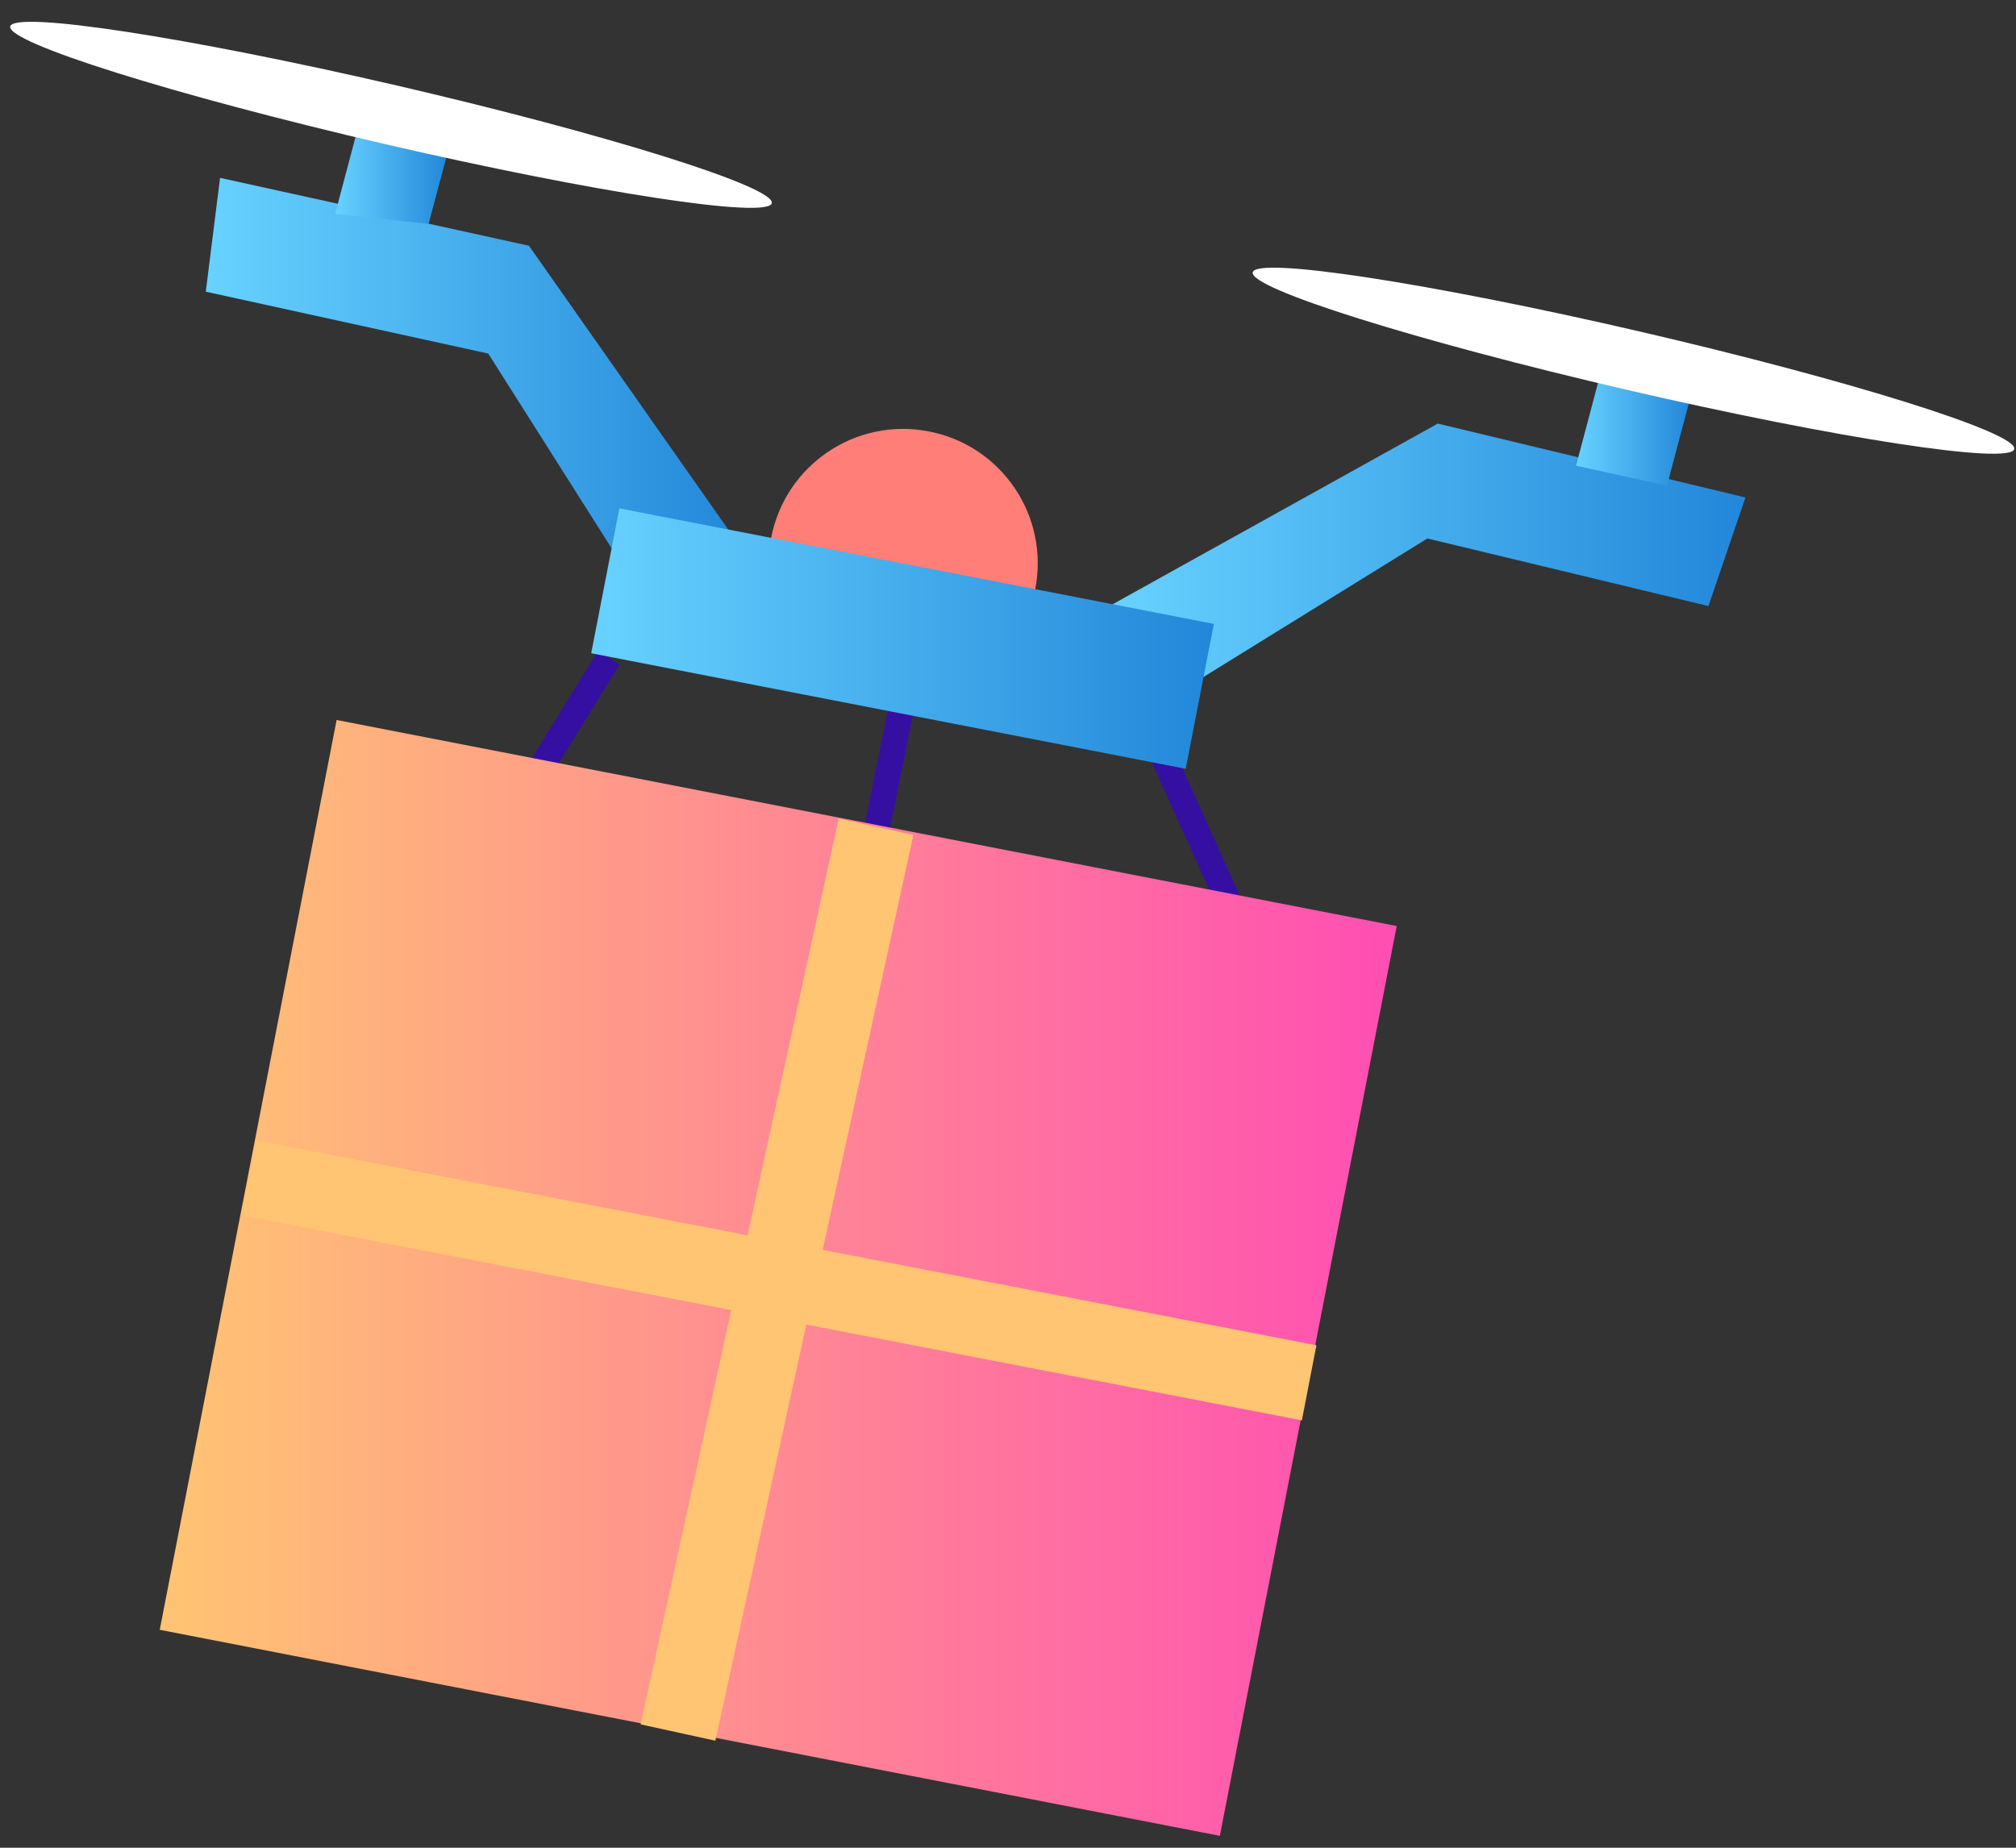
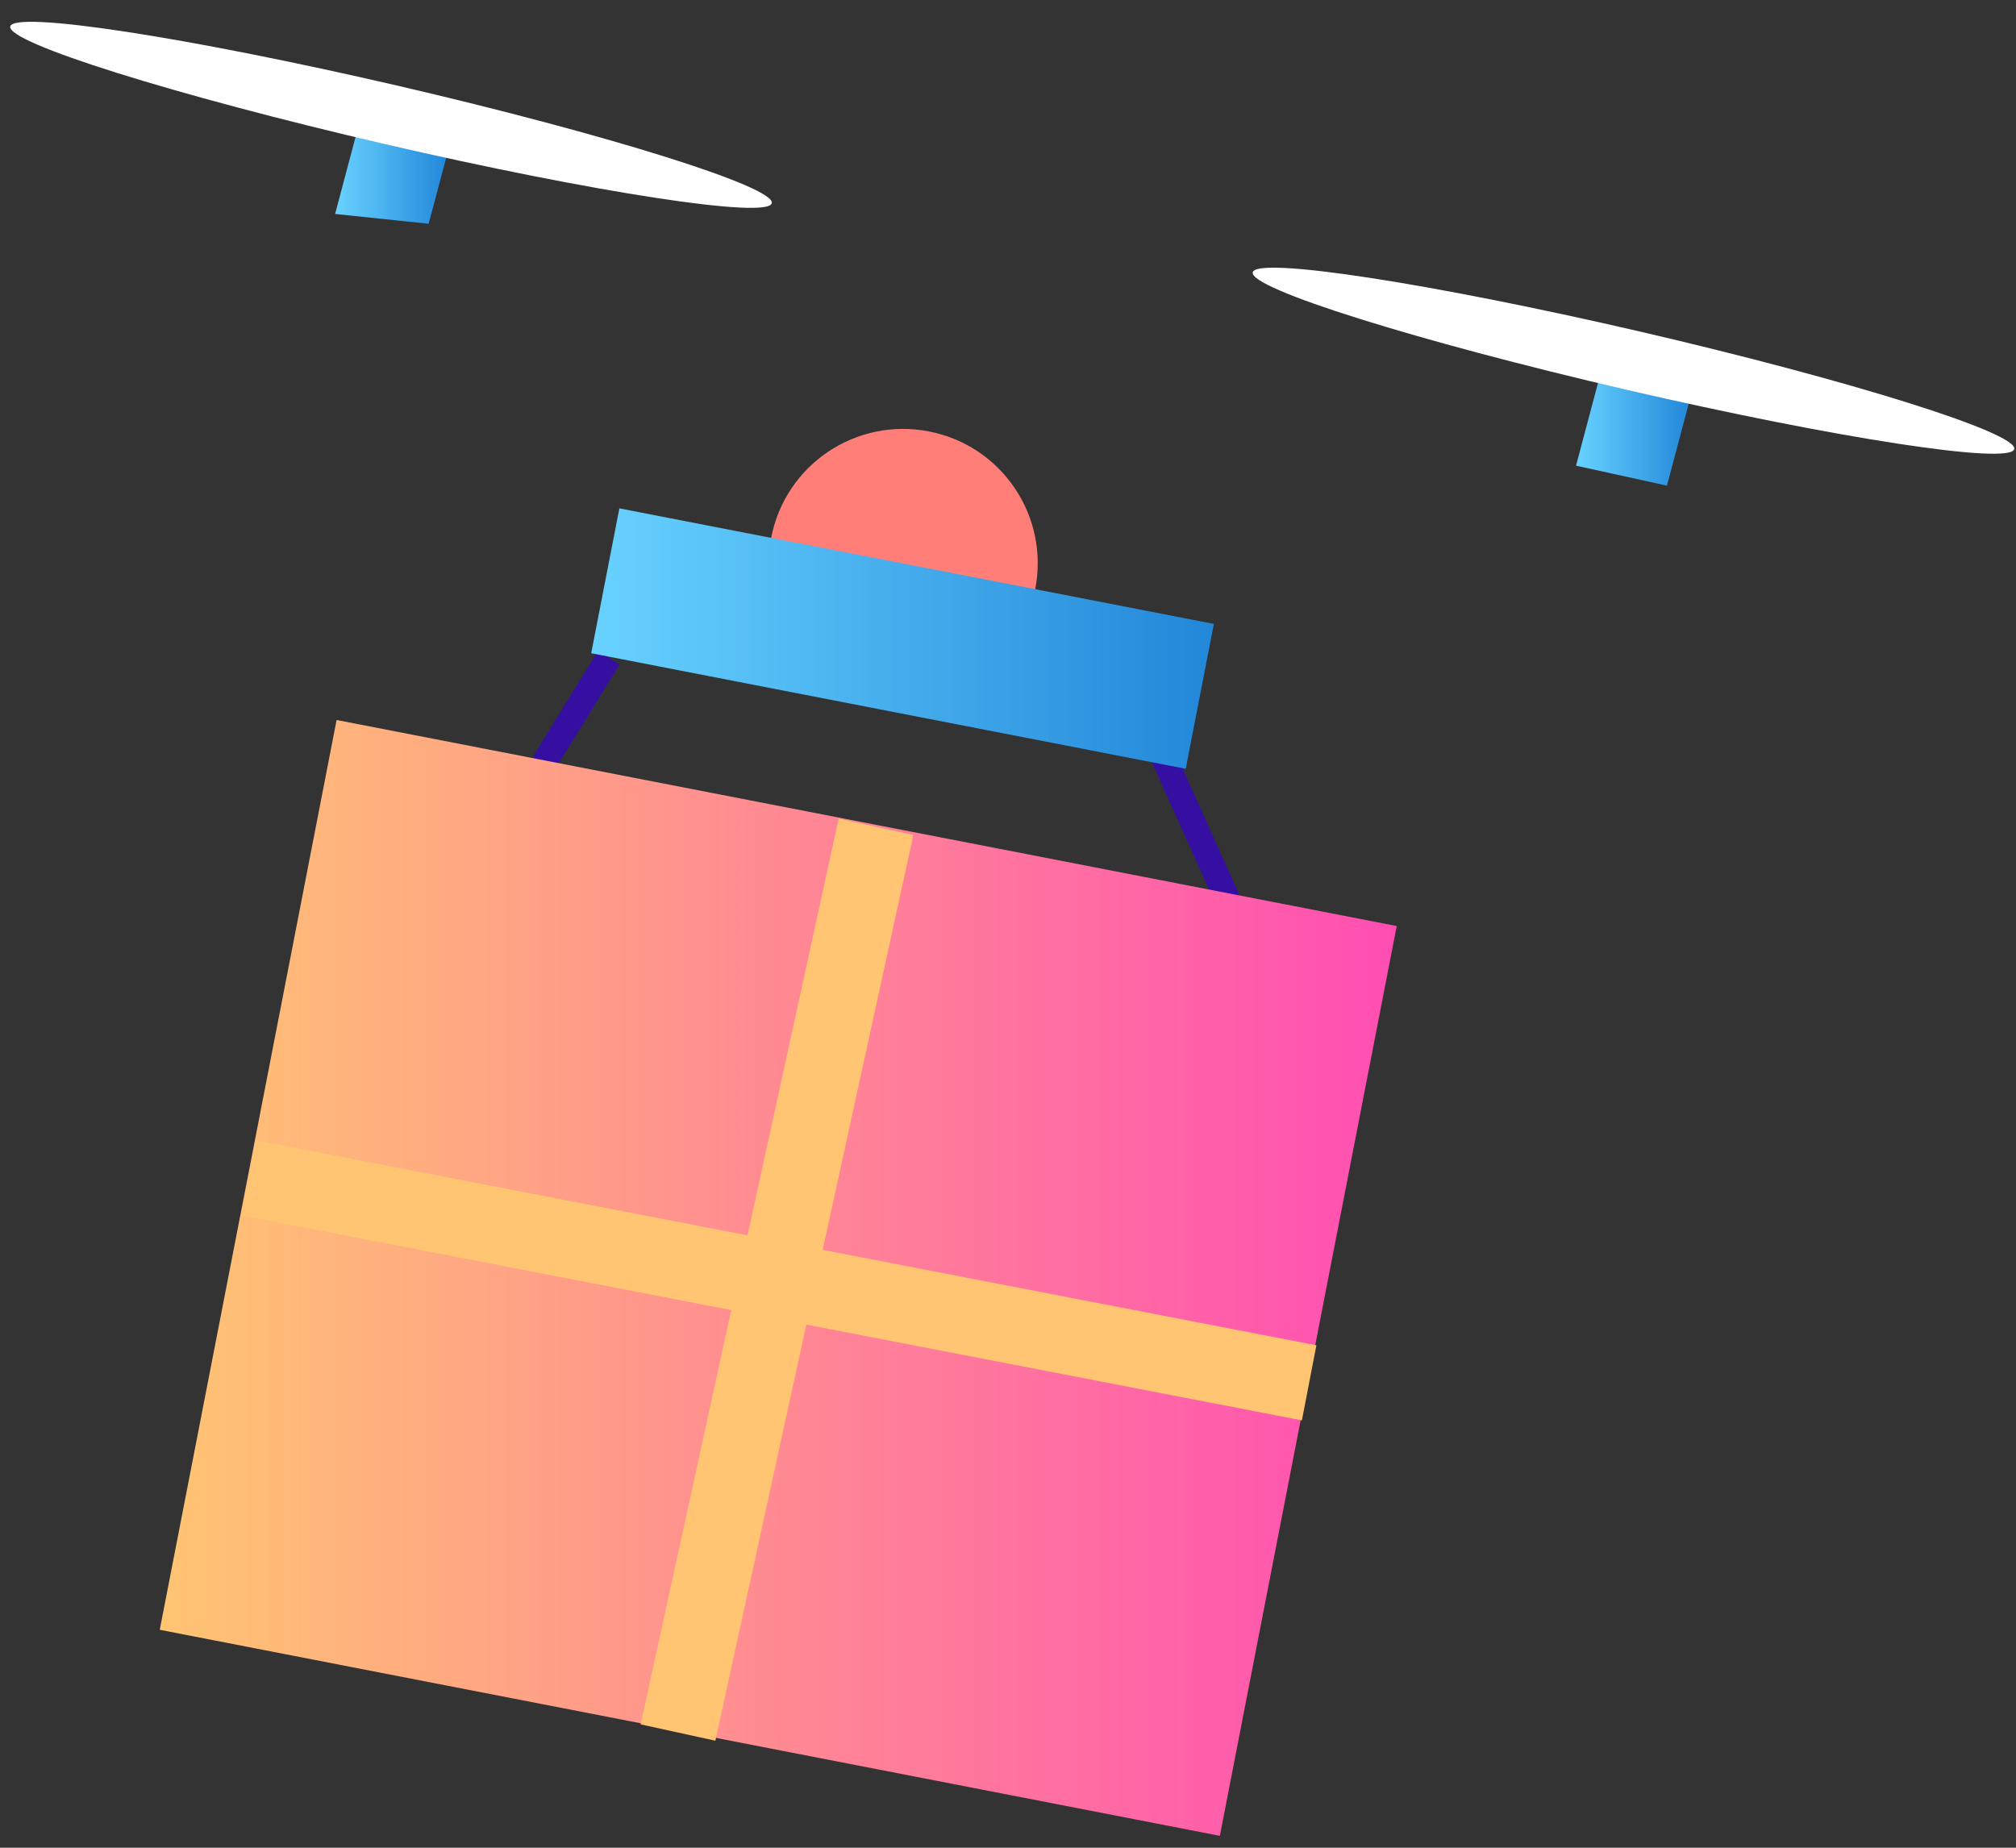
<svg xmlns="http://www.w3.org/2000/svg" width="84" height="77" viewBox="0 0 84 77" fill="none">
  <rect x="0" y="0" width="84" height="77" fill="#333333" stroke="none" />
-   <path d="M46.225 25.256L59.908 17.652L72.727 20.731L71.185 25.256L59.473 22.44L46.225 30.638V25.256Z" fill="url(#paint0_linear_8_8031)" />
-   <path d="M31.032 23.047L22.04 10.241L9.169 7.412L8.574 12.155L20.344 14.734L28.683 27.898L31.032 23.047Z" fill="url(#paint1_linear_8_8031)" />
  <path d="M17.86 9.326L13.963 8.916L14.936 5.249L18.68 6.247L17.86 9.326Z" fill="url(#paint2_linear_8_8031)" />
  <path d="M32.157 8.468C32.004 9.134 24.772 8.027 16.01 5.998C7.249 3.962 0.273 1.774 0.426 1.102C0.58 0.436 7.812 1.543 16.573 3.572C25.335 5.607 32.318 7.796 32.157 8.468Z" fill="white" />
  <path d="M69.457 20.238L65.668 19.406L66.705 15.502L70.449 16.5L69.457 20.238Z" fill="url(#paint3_linear_8_8031)" />
  <path d="M83.927 18.715C83.773 19.38 76.541 18.273 67.78 16.244C59.018 14.209 52.042 12.02 52.196 11.348C52.349 10.683 59.581 11.79 68.343 13.819C77.105 15.854 84.087 18.043 83.927 18.715Z" fill="white" />
  <path d="M43.019 25.134L32.018 22.996L32.133 22.407C32.721 19.367 35.666 17.383 38.706 17.979C41.745 18.567 43.73 21.511 43.134 24.551L43.019 25.14V25.134Z" fill="#FF7E78" />
  <path d="M47.701 28.528L46.732 28.964L51.218 38.94L52.187 38.504L47.701 28.528Z" fill="#350FA2" />
-   <path d="M37.068 29.232L35.648 36.258L36.69 36.469L38.109 29.442L37.068 29.232Z" fill="#350FA2" />
  <path d="M24.912 27.131L20.455 34.368L21.36 34.925L25.817 27.689L24.912 27.131Z" fill="#350FA2" />
  <path d="M58.197 38.59L14.025 30.004L6.656 67.918L50.827 76.504L58.197 38.59Z" fill="url(#paint4_linear_8_8031)" />
  <path d="M10.669 47.522L10.065 50.651L54.245 59.191L54.85 56.062L10.669 47.522Z" fill="#FFC572" />
  <path d="M34.944 34.114L26.693 71.859L29.807 72.54L38.058 34.794L34.944 34.114Z" fill="#FFC572" />
  <path d="M50.578 26L25.807 21.185L24.633 27.222L49.405 32.038L50.578 26Z" fill="url(#paint5_linear_8_8031)" />
  <defs>
    <linearGradient id="paint0_linear_8_8031" x1="46.225" y1="24.148" x2="72.727" y2="24.148" gradientUnits="userSpaceOnUse">
      <stop stop-color="#68D2FF" />
      <stop offset="1" stop-color="#2287D9" />
    </linearGradient>
    <linearGradient id="paint1_linear_8_8031" x1="8.574" y1="17.652" x2="31.032" y2="17.652" gradientUnits="userSpaceOnUse">
      <stop stop-color="#68D2FF" />
      <stop offset="1" stop-color="#2287D9" />
    </linearGradient>
    <linearGradient id="paint2_linear_8_8031" x1="13.963" y1="7.291" x2="18.68" y2="7.291" gradientUnits="userSpaceOnUse">
      <stop stop-color="#68D2FF" />
      <stop offset="1" stop-color="#2287D9" />
    </linearGradient>
    <linearGradient id="paint3_linear_8_8031" x1="65.668" y1="17.87" x2="70.449" y2="17.87" gradientUnits="userSpaceOnUse">
      <stop stop-color="#68D2FF" />
      <stop offset="1" stop-color="#2287D9" />
    </linearGradient>
    <linearGradient id="paint4_linear_8_8031" x1="6.619" y1="53.357" x2="58.164" y2="53.357" gradientUnits="userSpaceOnUse">
      <stop stop-color="#FFC572" />
      <stop offset="1" stop-color="#FF4EB3" />
    </linearGradient>
    <linearGradient id="paint5_linear_8_8031" x1="24.597" y1="26.714" x2="50.536" y2="26.714" gradientUnits="userSpaceOnUse">
      <stop stop-color="#68D2FF" />
      <stop offset="1" stop-color="#2287D9" />
    </linearGradient>
  </defs>
</svg>